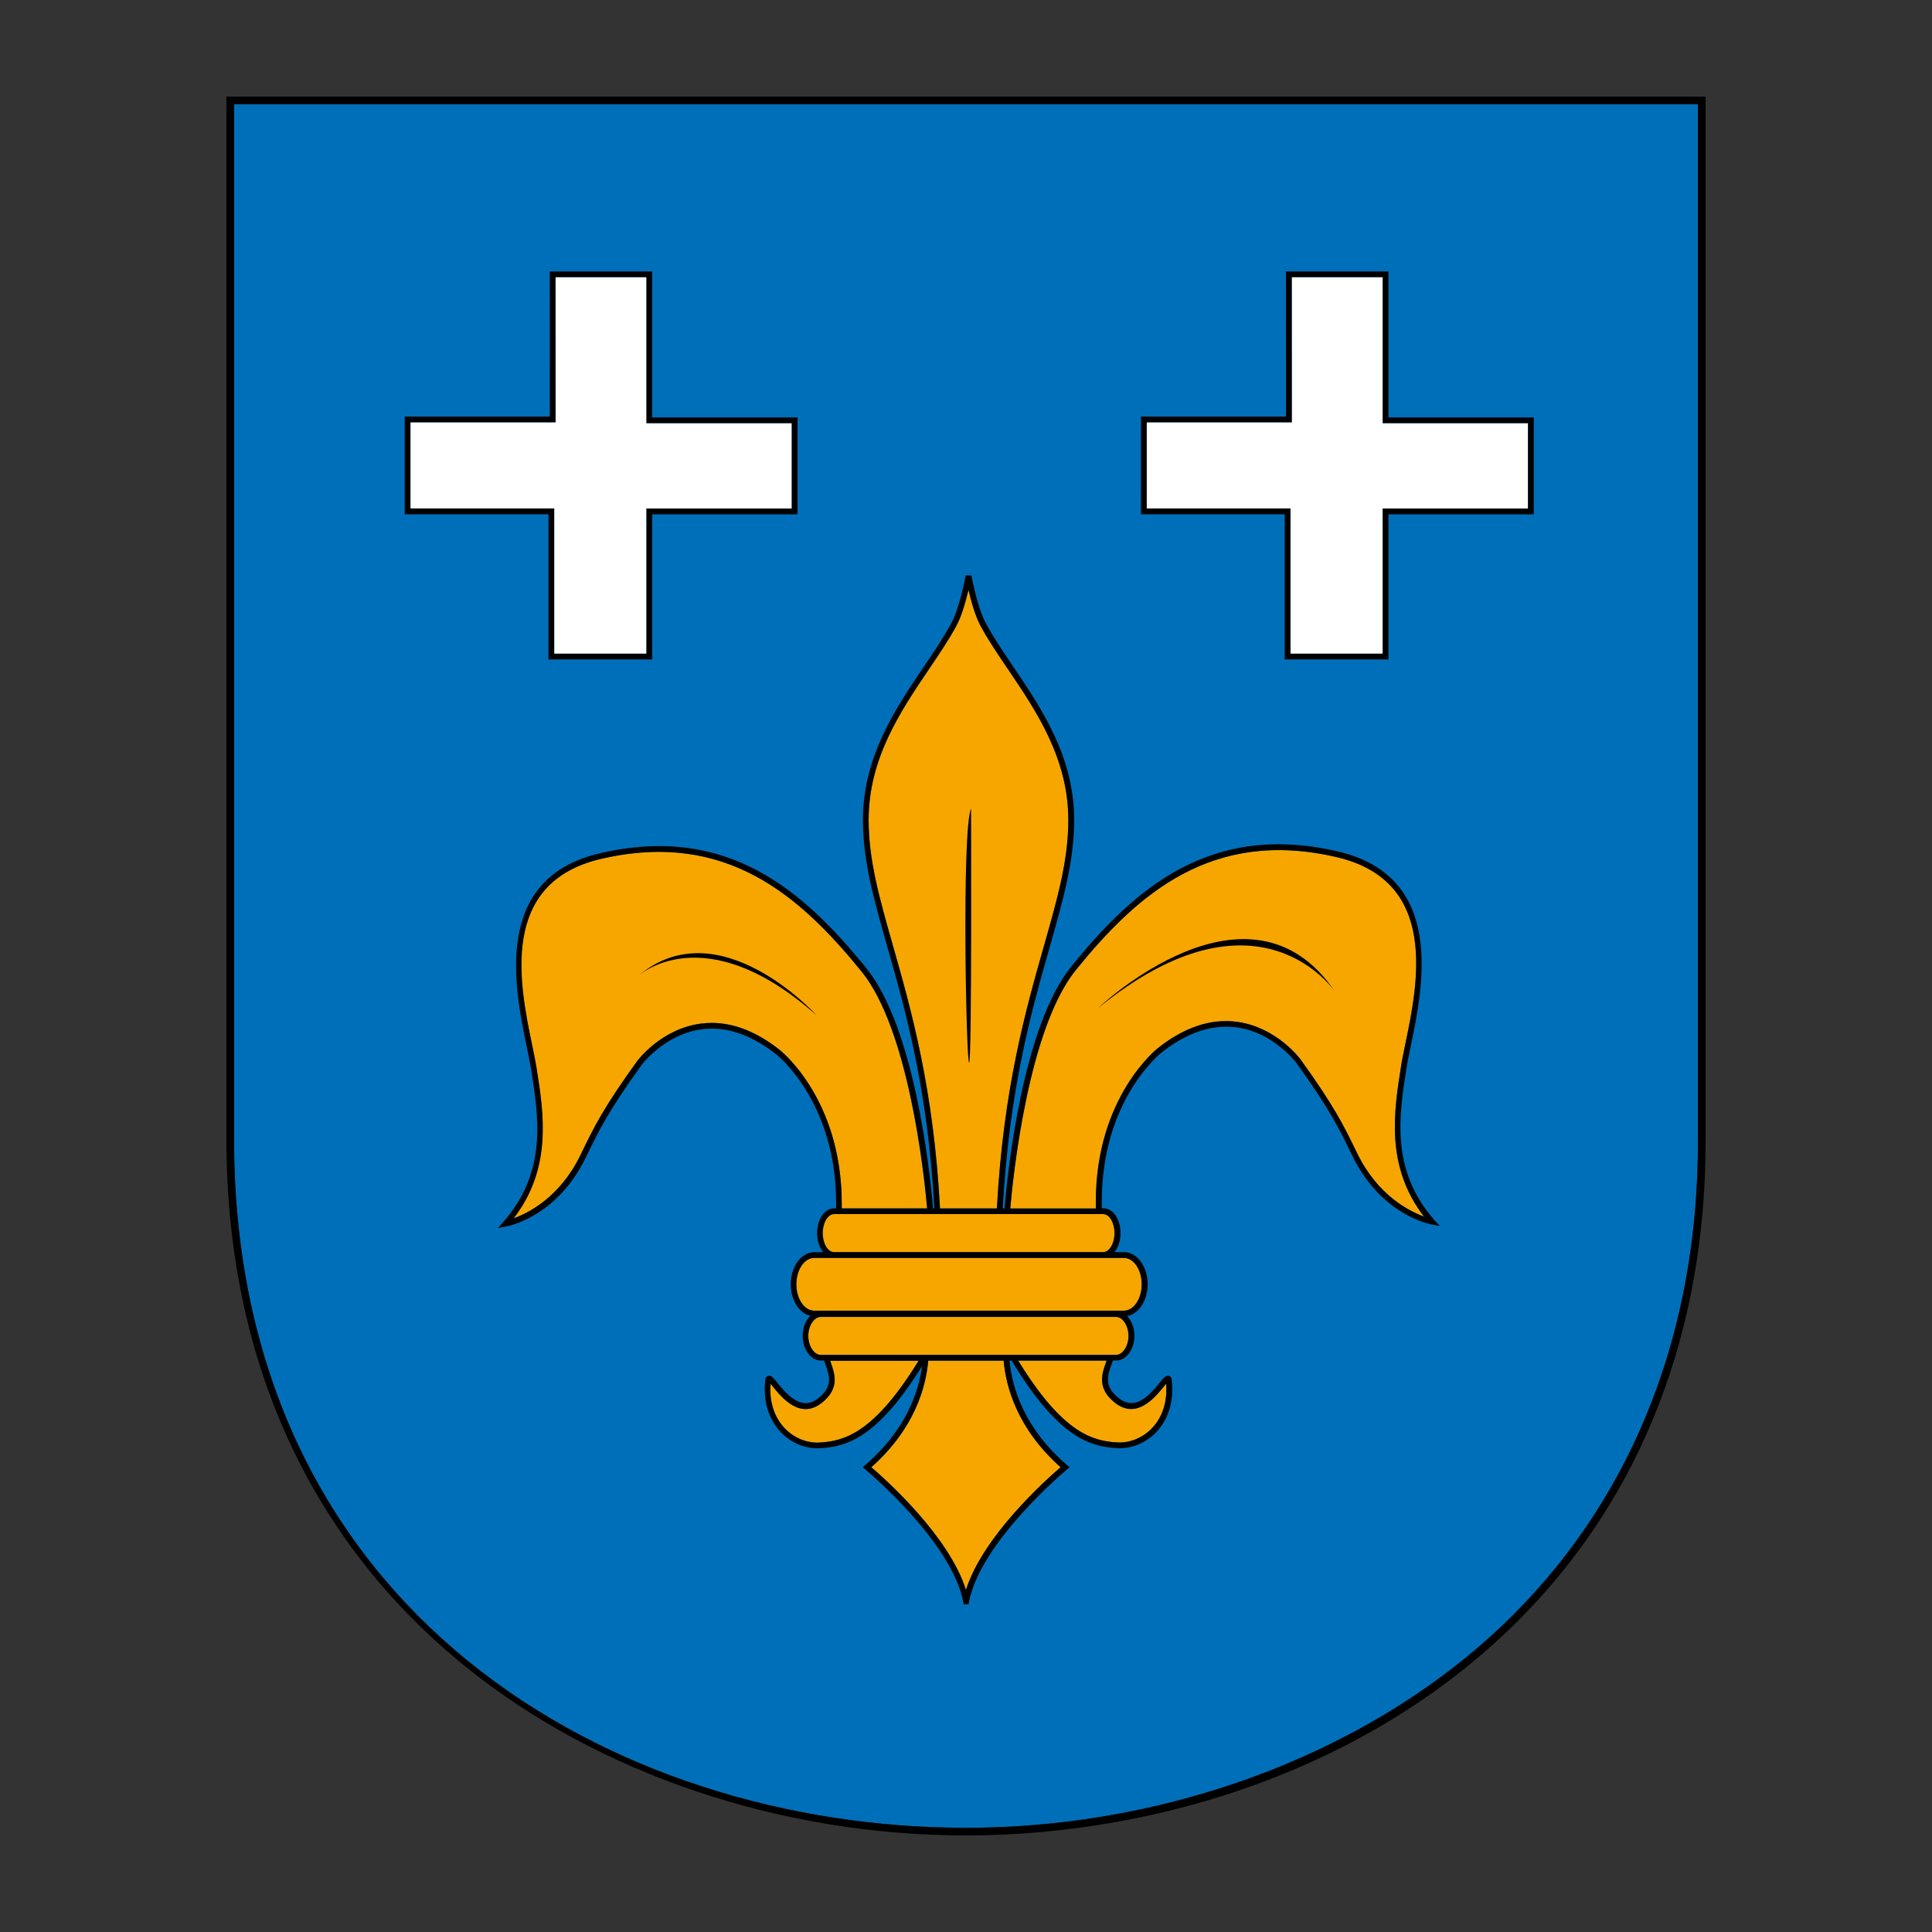
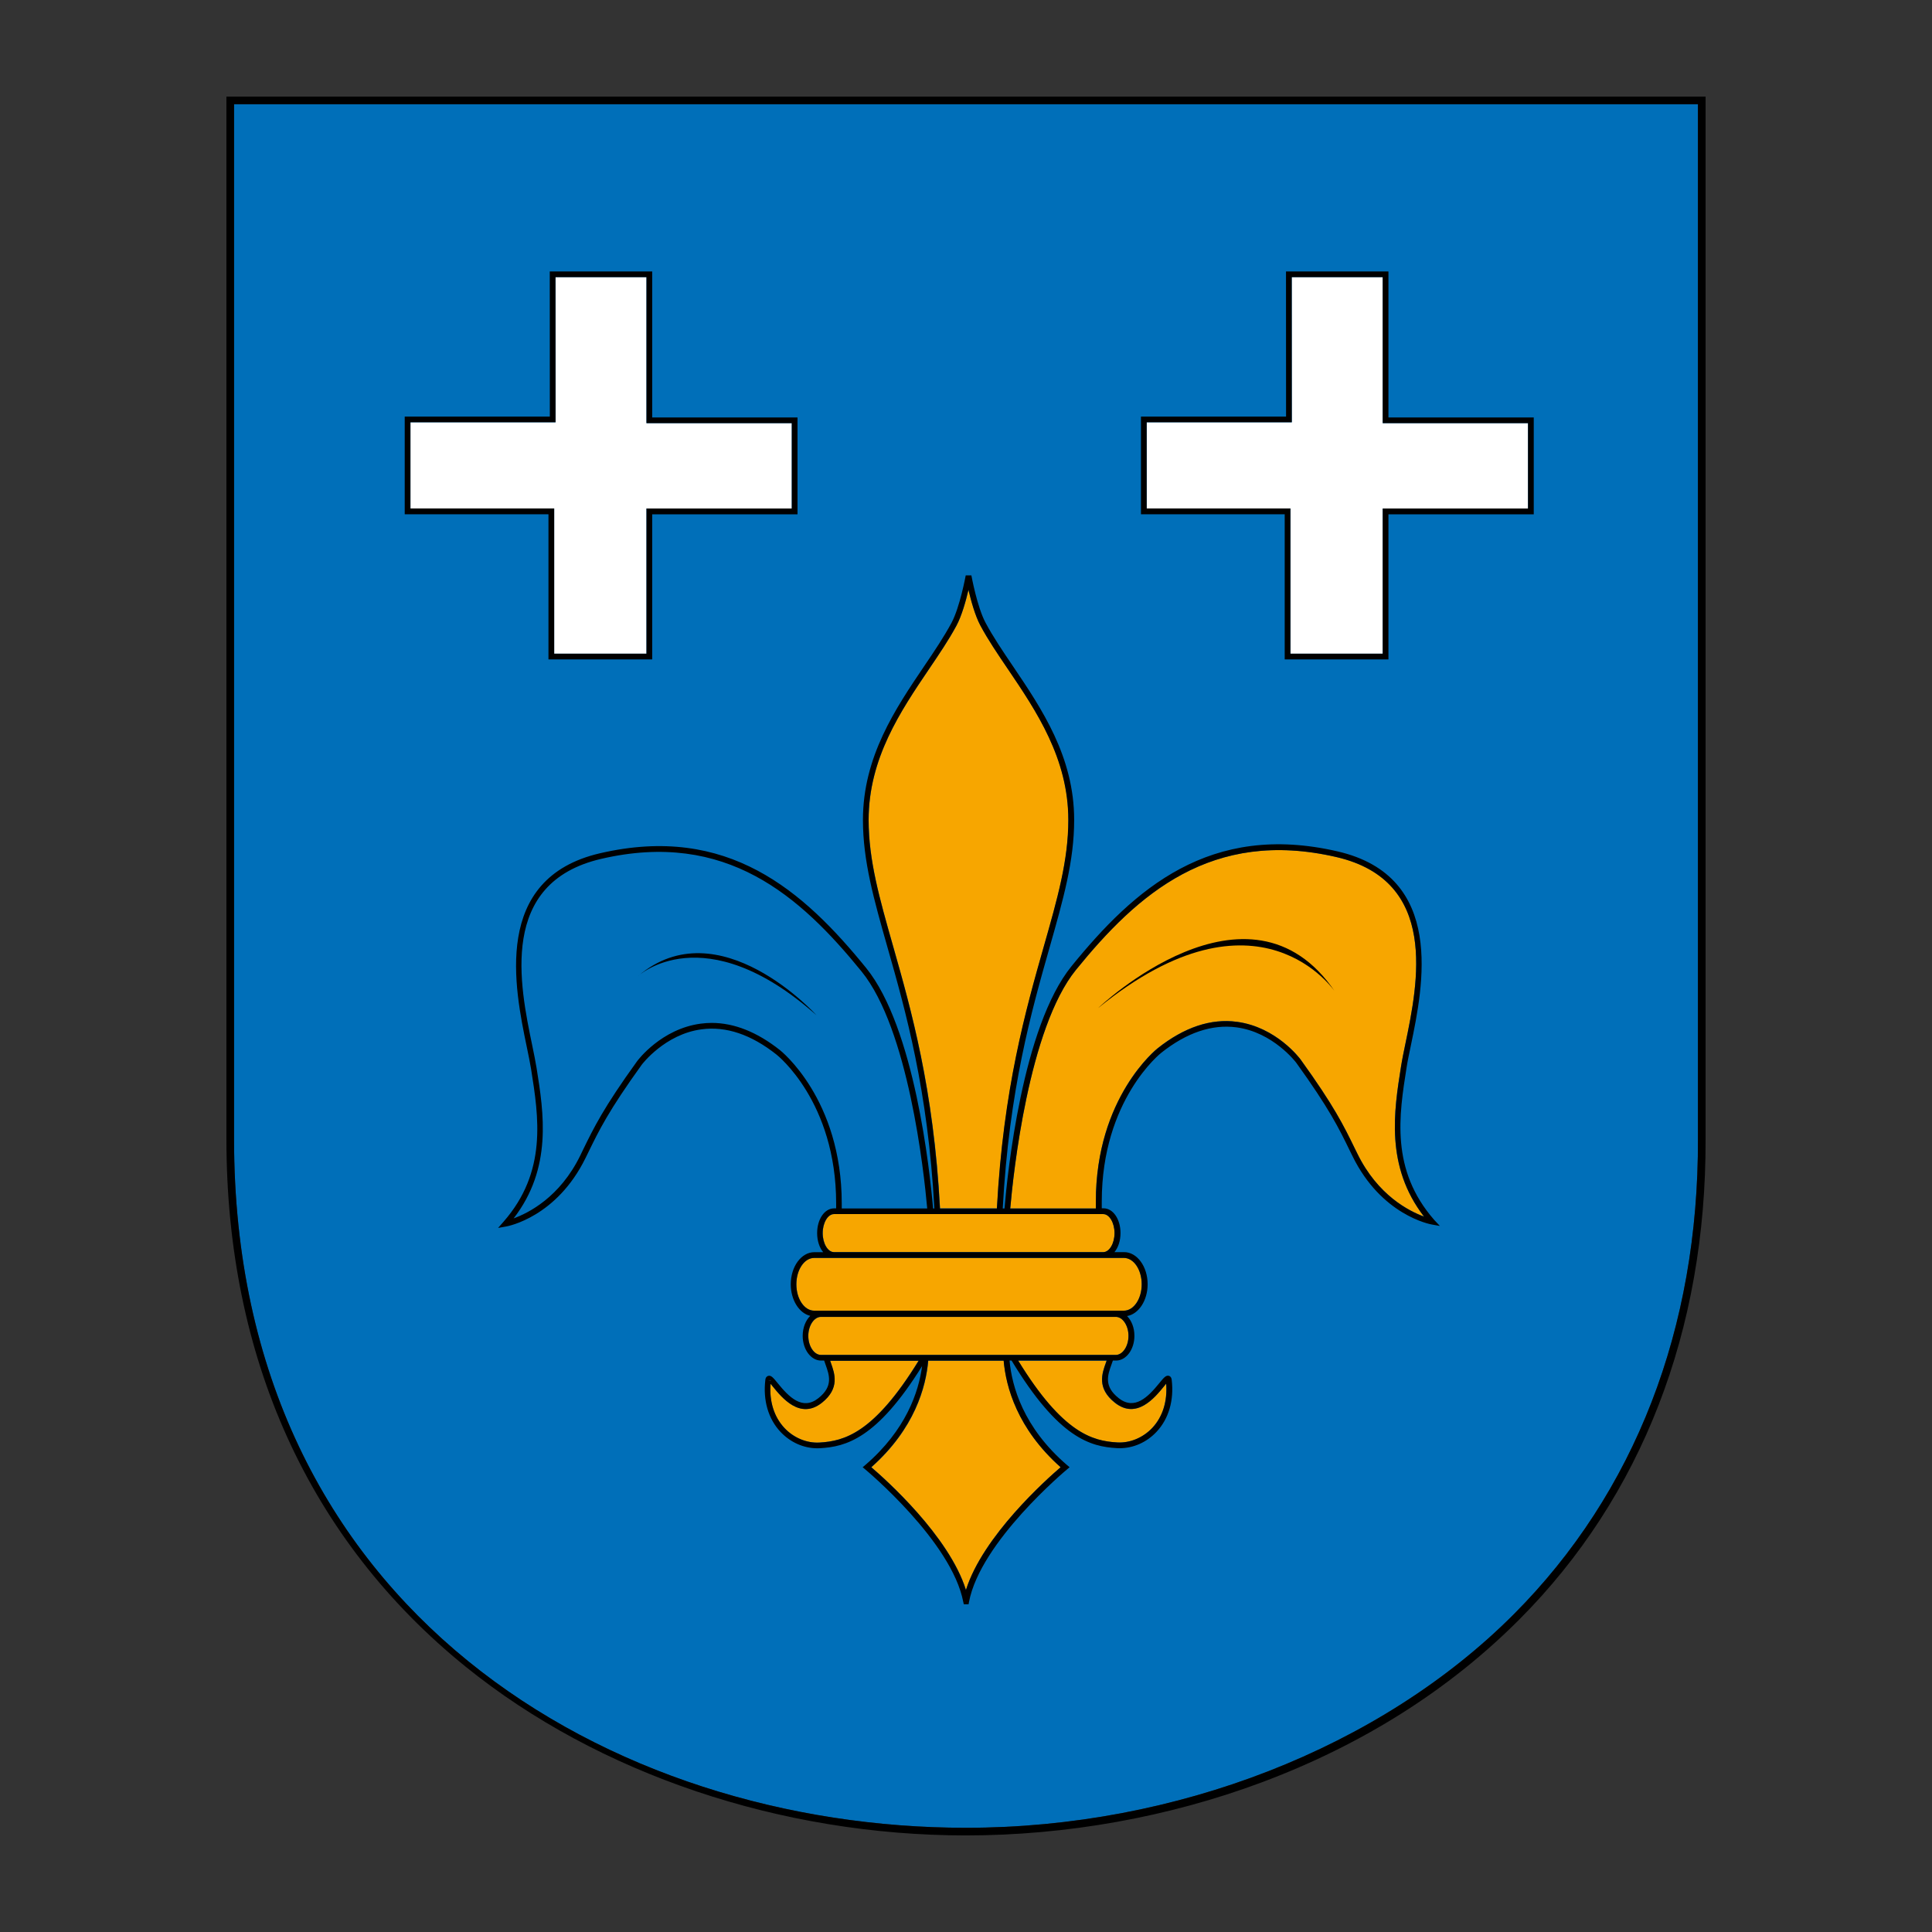
<svg xmlns="http://www.w3.org/2000/svg" version="1.1" id="Ebene_1" x="0px" y="0px" viewBox="0 0 283.46 283.46" style="enable-background:new 0 0 283.46 283.46;" xml:space="preserve">
  <rect x="0" y="0" width="283.46" height="283.46" fill="#333333" stroke="none" />
  <style type="text/css">
	.st0{fill:#006FB9;}
	.st1{fill-rule:evenodd;clip-rule:evenodd;fill:#FFFFFF;}
	.st2{fill:#F7A600;}
</style>
  <path class="st0" d="M141.73,268.17c30.77,0,60.82-11.72,80.39-31.35c17.75-17.81,27.09-41.9,27-69.69V15.29H34.34v151.84  C34.34,236.55,90.01,268.17,141.73,268.17z" />
  <path d="M141.73,269.29c-27.17,0-53.92-9.01-73.38-24.73C45.37,226,33.22,199.22,33.22,167.13V14.17h217.02v152.96  c0.09,28.09-9.36,52.46-27.33,70.48c-10.31,10.34-23.04,18.38-37.83,23.91C171.46,266.6,156.47,269.29,141.73,269.29z M34.34,15.29  v151.84c0,69.42,55.67,101.04,107.39,101.04c30.77,0,60.82-11.72,80.39-31.35c17.75-17.81,27.09-41.9,27-69.69V15.29H34.34z" />
  <g>
    <polygon class="st1" points="116.17,62.08 94.85,62.08 94.85,40.66 81.5,40.66 81.51,61.96 60.22,61.96 60.22,74.61 81.31,74.61    81.31,95.91 94.85,95.91 94.85,74.61 116.17,74.61  " />
    <path d="M95.69,96.75H80.47v-21.3H59.38V61.12h21.29l-0.01-21.29h15.03v21.42h21.32v14.21H95.69V96.75z M81.31,95.91h13.54v-21.3   h21.32V62.08H94.85V40.66H81.5l0.01,21.29H60.22v12.65h21.09V95.91z" />
  </g>
  <g>
    <polygon class="st1" points="224.19,62.08 202.87,62.08 202.87,40.66 189.52,40.66 189.53,61.96 168.24,61.96 168.24,74.61    189.33,74.61 189.33,95.91 202.87,95.91 202.87,74.61 224.19,74.61  " />
    <path d="M203.71,96.75h-15.22v-21.3H167.4V61.12h21.29l-0.01-21.29h15.03v21.42h21.32v14.21h-21.32V96.75z M189.33,95.91h13.54   v-21.3h21.32V62.08h-21.32V40.66h-13.35l0.01,21.29h-21.29v12.65h21.09V95.91z" />
  </g>
  <g>
    <path class="st2" d="M116.84,188.43c0,2.13,1.17,3.87,2.61,3.87h45.45c1.44,0,2.61-1.73,2.61-3.87c0-2.13-1.17-3.87-2.61-3.87   h-45.45C118.01,184.56,116.84,186.3,116.84,188.43z" />
    <path class="st2" d="M143.84,91.75c-0.77-1.44-1.37-3.63-1.74-5.22c-0.37,1.59-0.99,3.8-1.76,5.25c-1.11,2.07-2.54,4.18-4.05,6.41   c-4.15,6.13-8.84,13.07-8.84,22.1c0,5.92,1.58,11.48,3.59,18.53c2.65,9.32,5.95,20.91,6.89,38.47h8.35   c0.95-17.56,4.24-29.14,6.89-38.47c2-7.05,3.59-12.61,3.59-18.53c0-9.02-4.7-15.97-8.84-22.1   C146.39,95.96,144.95,93.84,143.84,91.75z" />
    <path class="st2" d="M137.12,178.13h-14.76c-0.9,0-1.65,1.28-1.65,2.79c0,1.51,0.76,2.79,1.65,2.79h39.52   c0.89,0,1.65-1.28,1.65-2.79c0-1.51-0.76-2.79-1.65-2.79h-14.8l0,0L137.12,178.13L137.12,178.13z" />
    <path class="st2" d="M163.49,198.79h0.23c1,0,1.85-1.28,1.85-2.79c0-1.51-0.85-2.79-1.85-2.79h-43.27c-1,0-1.85,1.28-1.85,2.79   c0,1.51,0.85,2.79,1.85,2.79h27.45l0,0L163.49,198.79L163.49,198.79z" />
-     <path class="st2" d="M85.13,169.53l0.37-0.77c1.63-3.34,3.03-6.23,7.95-13.04c0.15-0.2,3.58-4.77,9.34-5.53   c0.54-0.07,1.08-0.11,1.62-0.11c3.31,0,6.67,1.34,10.01,3.99c0.09,0.07,9.07,7.16,9.07,22.5c0,0.25,0,0.49,0,0.72h12.53   c-0.5-5.51-2.78-26.33-9.62-34.75c-9.02-11.1-19.9-20.79-38.21-16.54c-15.07,3.49-11.97,18.48-10.11,27.43   c0.26,1.26,0.49,2.35,0.63,3.28c1.04,6.56,2.32,14.66-3.37,22.04C77.56,177.96,82.14,175.65,85.13,169.53z" />
    <path class="st2" d="M141.73,233.28c2.48-7.93,11.84-16.27,13.89-18.01c-6.37-5.66-8.02-11.79-8.35-15.64h-11.07   c-0.33,3.85-1.98,9.99-8.35,15.64C129.88,217.02,139.24,225.35,141.73,233.28z" />
    <path class="st2" d="M113.11,202.52l-0.42-0.01v0l0.4,0.05C113.1,202.54,113.11,202.53,113.11,202.52z" />
    <path class="st2" d="M181.48,149.92c5.76,0.76,9.2,5.33,9.34,5.53c4.92,6.82,6.32,9.7,7.95,13.04l0.38,0.77   c2.99,6.12,7.58,8.43,9.78,9.23c-5.7-7.38-4.42-15.47-3.37-22.04c0.15-0.93,0.37-2.02,0.63-3.28c1.86-8.95,4.97-23.94-10.11-27.43   c-18.32-4.24-29.19,5.44-38.21,16.54c-6.96,8.56-9.21,29.97-9.65,35.02h12.56c0-0.32,0-0.65,0-1c0-15.35,8.99-22.44,9.08-22.51   C173.74,150.71,177.66,149.41,181.48,149.92z" />
    <path class="st2" d="M163.91,211.64c1.86,0.11,3.79-0.69,5.14-2.13c1.53-1.63,2.25-3.92,2.04-6.49c-0.12,0.14-0.25,0.3-0.36,0.44   c-1.29,1.58-3.96,4.88-7.16,2.35c-2.68-2.12-1.89-4.29-1.32-5.88c0.04-0.1,0.07-0.19,0.1-0.29h-12.98   C155.93,210.3,160.31,211.43,163.91,211.64z" />
    <path class="st2" d="M120.24,211.65c3.6-0.21,7.98-1.33,14.53-12.01l-12.98,0c0.03,0.1,0.07,0.19,0.1,0.29   c0.57,1.59,1.35,3.77-1.32,5.88c-3.19,2.52-5.87-0.77-7.16-2.35c-0.12-0.14-0.25-0.3-0.36-0.44c-0.2,2.57,0.51,4.87,2.04,6.49   C116.45,210.96,118.37,211.76,120.24,211.65z" />
  </g>
-   <path d="M142.47,118.6c0,0,0.14,37.03-0.28,37.31C141.77,156.19,141.07,122.03,142.47,118.6z" />
  <path d="M161.12,147.9c0,0,22.13-21.09,34.77-2.37C195.9,145.53,184.66,128.71,161.12,147.9z" />
  <path d="M119.8,148.96c0,0-14.33-15.84-26.19-5.75C93.62,143.21,103.22,134.25,119.8,148.96z" />
  <path d="M210.43,178.99c-6.44-7.36-5.17-15.36-4.05-22.41c0.14-0.91,0.37-1.99,0.63-3.24c1.79-8.65,5.13-24.74-10.74-28.42  c-18.76-4.35-29.86,5.52-39.05,16.83c-7.24,8.9-9.42,30.51-9.84,35.55h-0.26c0.94-17.44,4.22-28.96,6.86-38.24  c2.02-7.11,3.62-12.72,3.62-18.76c0-9.28-4.78-16.34-8.99-22.57c-1.51-2.23-2.93-4.33-4.02-6.38c-1.23-2.31-2.06-6.88-2.07-6.93  l-0.83,0c-0.01,0.05-0.85,4.65-2.09,6.97c-1.09,2.03-2.5,4.13-4,6.34c-4.21,6.23-8.99,13.29-8.99,22.57c0,6.03,1.6,11.65,3.62,18.76  c2.64,9.27,5.91,20.8,6.86,38.24h-0.19c-0.47-5.51-2.71-26.52-9.82-35.28c-9.19-11.31-20.29-21.18-39.05-16.83  c-15.87,3.68-12.53,19.78-10.74,28.42c0.26,1.25,0.48,2.33,0.63,3.24c1.12,7.06,2.39,15.06-4.05,22.41l-0.79,0.9l1.18-0.21  c0.3-0.05,7.41-1.4,11.65-10.05l0.38-0.77c1.61-3.31,3-6.16,7.87-12.92c0.03-0.04,3.38-4.48,8.78-5.19  c3.59-0.48,7.29,0.77,10.99,3.71c0.09,0.07,8.75,6.9,8.75,21.84c0,0.25,0,0.49,0,0.72h-0.3c-1.4,0-2.49,1.59-2.49,3.63  c0,1.14,0.34,2.14,0.89,2.8h-1.31c-1.9,0-3.45,2.11-3.45,4.71c0,2.32,1.24,4.25,2.86,4.63c-0.67,0.66-1.11,1.73-1.11,2.93  c0,2,1.21,3.63,2.69,3.63h0.46c0.06,0.19,0.13,0.38,0.2,0.58c0.56,1.57,1.15,3.2-1.05,4.94c-2.34,1.85-4.32-0.17-5.98-2.22  c-0.64-0.79-0.96-1.18-1.39-1.05c-0.16,0.05-0.37,0.19-0.41,0.58v0c-0.36,3.01,0.43,5.72,2.22,7.63c1.45,1.54,3.4,2.41,5.41,2.41  c0.13,0,0.26,0,0.4-0.01c3.77-0.22,8.33-1.37,14.97-12.05c-0.5,3.78-2.35,9.37-8.34,14.52l-0.38,0.32l0.38,0.32  c0.13,0.11,12.7,10.59,14.38,19.45l0.08,0.34h0.7l0.06-0.34c1.67-8.85,14.25-19.34,14.38-19.45l0.38-0.32l-0.38-0.32  c-6.43-5.53-8.09-11.57-8.43-15.33h0.3c6.91,11.43,11.6,12.63,15.46,12.85c0.13,0.01,0.26,0.01,0.4,0.01c2,0,3.96-0.86,5.41-2.41  c1.79-1.91,2.58-4.62,2.22-7.63c-0.05-0.4-0.25-0.54-0.41-0.58c-0.43-0.12-0.75,0.27-1.39,1.05c-1.66,2.05-3.64,4.07-5.98,2.22  c-2.2-1.74-1.62-3.37-1.05-4.94c0.07-0.2,0.14-0.39,0.2-0.57h0.47c1.48,0,2.69-1.63,2.69-3.63c0-1.19-0.42-2.24-1.08-2.9  c1.7-0.29,3.02-2.27,3.02-4.67c0-2.6-1.55-4.71-3.45-4.71h-1.42c0.55-0.66,0.89-1.66,0.89-2.8c0-2.04-1.09-3.63-2.49-3.63h-0.26  c0-0.32,0-0.65,0-1c0-14.91,8.66-21.77,8.76-21.84c3.7-2.93,7.4-4.18,10.99-3.71c5.4,0.71,8.75,5.15,8.78,5.19  c4.87,6.76,6.26,9.61,7.87,12.92l0.38,0.77c4.23,8.65,11.35,10,11.65,10.05l1.18,0.21L210.43,178.99z M131.03,138.83  c-2-7.05-3.59-12.61-3.59-18.53c0-9.02,4.7-15.97,8.84-22.1c1.51-2.23,2.94-4.34,4.05-6.41c0.78-1.45,1.39-3.66,1.76-5.25  c0.37,1.58,0.97,3.78,1.74,5.22c1.11,2.08,2.55,4.21,4.07,6.45c4.15,6.13,8.84,13.07,8.84,22.1c0,5.92-1.58,11.48-3.59,18.53  c-2.65,9.32-5.95,20.91-6.89,38.47h-8.35C136.97,159.74,133.68,148.15,131.03,138.83z M114.43,154.07  c-3.34-2.65-6.71-3.99-10.01-3.99c-0.54,0-1.08,0.04-1.62,0.11c-5.76,0.77-9.2,5.33-9.34,5.53c-4.92,6.82-6.32,9.7-7.95,13.04  l-0.37,0.77c-2.99,6.12-7.58,8.43-9.78,9.23c5.7-7.38,4.42-15.47,3.37-22.04c-0.15-0.93-0.37-2.02-0.63-3.28  c-1.86-8.95-4.96-23.94,10.11-27.43c18.31-4.25,29.19,5.44,38.21,16.54c6.84,8.42,9.13,29.23,9.62,34.75H123.5c0-0.24,0-0.47,0-0.72  C123.5,161.23,114.52,154.14,114.43,154.07z M113.11,202.52c0,0.01-0.01,0.02-0.02,0.04l-0.4-0.05L113.11,202.52z M120.24,211.65  c-1.87,0.11-3.79-0.69-5.14-2.13c-1.53-1.63-2.25-3.92-2.04-6.49c0.12,0.14,0.25,0.3,0.36,0.44c1.29,1.58,3.96,4.87,7.16,2.35  c2.67-2.12,1.89-4.29,1.32-5.88c-0.03-0.1-0.07-0.19-0.1-0.29l12.98,0C128.22,210.31,123.84,211.44,120.24,211.65z M155.61,215.27  c-2.04,1.75-11.4,10.08-13.89,18.01c-2.48-7.93-11.84-16.27-13.89-18.01c6.37-5.66,8.02-11.79,8.35-15.64h11.07  C147.59,203.48,149.24,209.61,155.61,215.27z M163.58,205.8c3.19,2.53,5.87-0.77,7.16-2.35c0.12-0.14,0.25-0.3,0.36-0.44  c0.2,2.57-0.51,4.87-2.04,6.49c-1.36,1.44-3.28,2.24-5.14,2.13c-3.6-0.21-7.98-1.33-14.53-12.01h12.98  c-0.03,0.09-0.07,0.19-0.1,0.29C161.69,201.51,160.9,203.68,163.58,205.8z M165.57,196c0,1.51-0.85,2.79-1.85,2.79h-0.23l0,0  l-15.6,0l0,0h-27.45c-1,0-1.85-1.28-1.85-2.79c0-1.51,0.85-2.79,1.85-2.79h43.27C164.72,193.21,165.57,194.48,165.57,196z   M164.9,184.56c1.44,0,2.61,1.73,2.61,3.87c0,2.13-1.17,3.87-2.61,3.87h-45.45c-1.44,0-2.61-1.73-2.61-3.87  c0-2.13,1.17-3.87,2.61-3.87H164.9z M161.87,178.13c0.89,0,1.65,1.28,1.65,2.79c0,1.51-0.76,2.79-1.65,2.79h-39.52  c-0.9,0-1.65-1.28-1.65-2.79c0-1.51,0.76-2.79,1.65-2.79h14.76l0,0h9.95l0,0H161.87z M199.15,169.26l-0.38-0.77  c-1.63-3.34-3.03-6.22-7.95-13.04c-0.14-0.19-3.58-4.76-9.34-5.53c-3.83-0.51-7.74,0.8-11.62,3.88c-0.09,0.07-9.08,7.16-9.08,22.51  c0,0.35,0,0.68,0,1h-12.56c0.44-5.05,2.69-26.45,9.65-35.02c9.02-11.1,19.89-20.79,38.21-16.54c15.07,3.5,11.97,18.48,10.11,27.43  c-0.26,1.26-0.49,2.35-0.63,3.28c-1.04,6.56-2.32,14.66,3.37,22.04C206.72,177.69,202.14,175.37,199.15,169.26z" />
</svg>